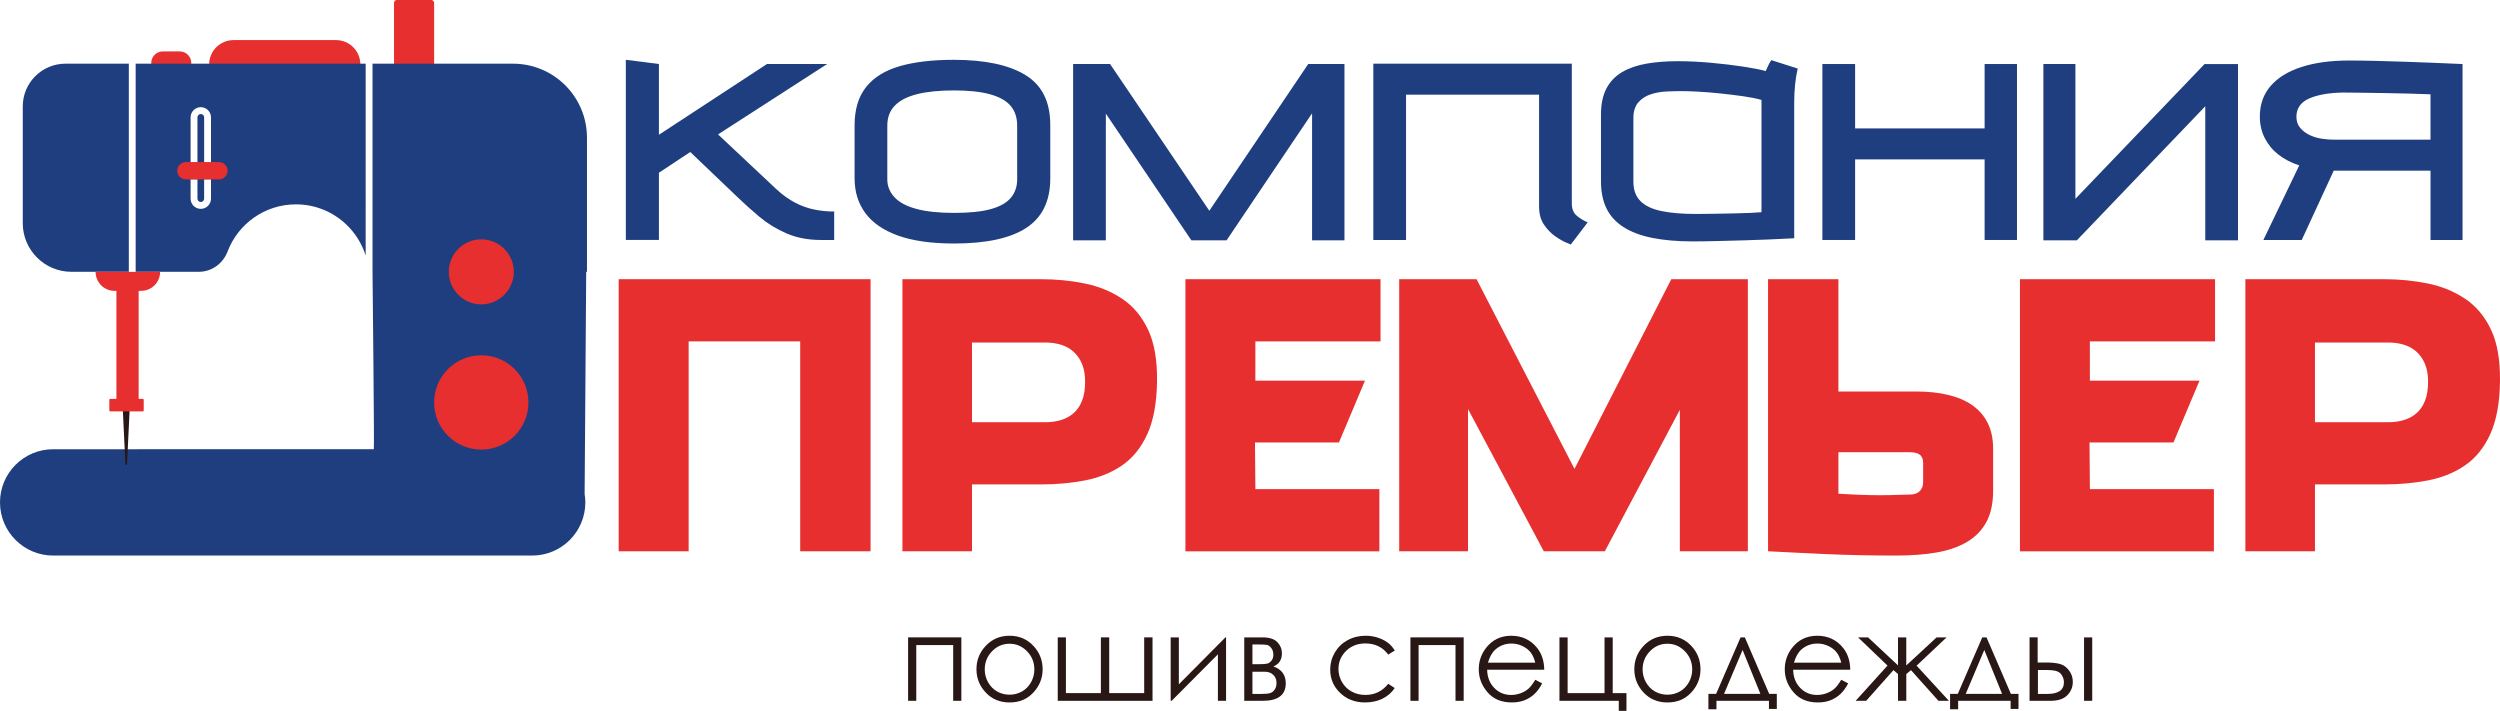
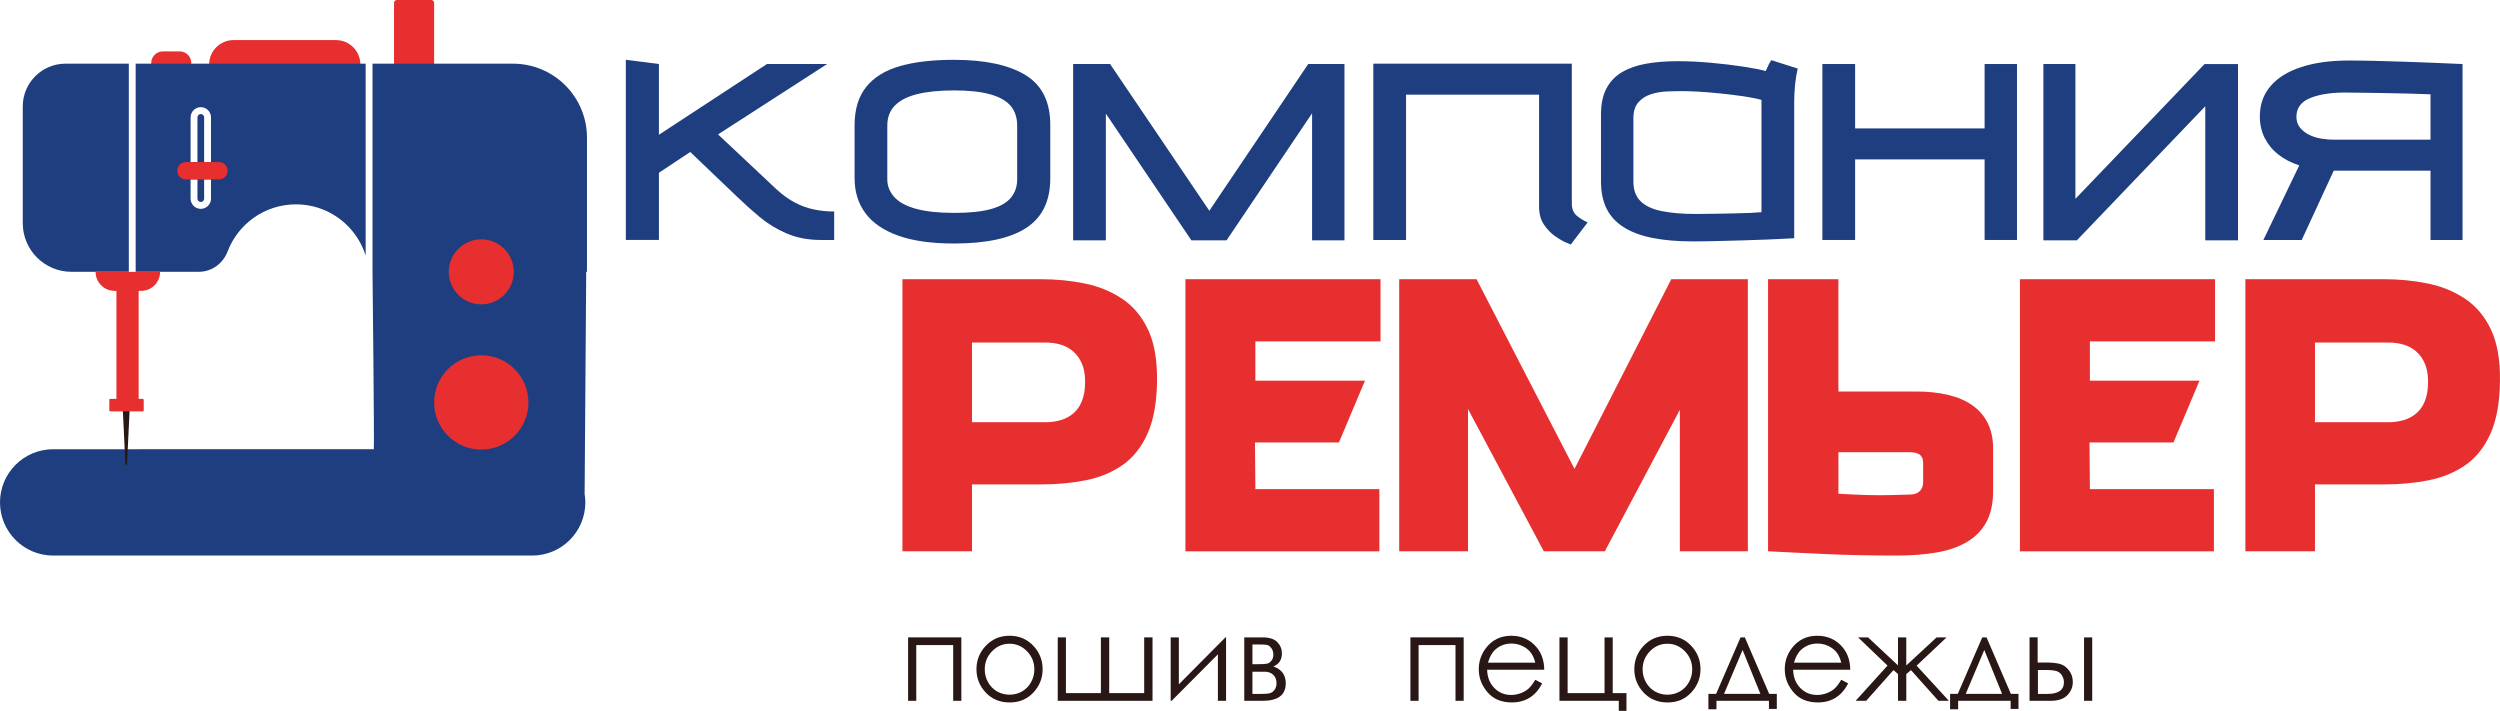
<svg xmlns="http://www.w3.org/2000/svg" id="_Слой_2" data-name="Слой 2" viewBox="0 0 1520.98 432.47">
  <defs>
    <style> .cls-1 { fill: #e62f2e; } .cls-2 { fill: #281714; } .cls-3 { fill: #1e3e7f; } .cls-4 { fill: #dfe0de; } </style>
  </defs>
  <g id="_Слой_1-2" data-name="Слой 1">
    <g>
      <g>
        <path class="cls-2" d="m552.49,387.77h32.39v38.6h-4.97v-33.91h-22.46v33.91h-4.97v-38.6Z" />
        <path class="cls-2" d="m614.22,386.78c5.95,0,10.87,2.15,14.78,6.46,3.55,3.93,5.33,8.57,5.33,13.94s-1.88,10.1-5.63,14.14-8.58,6.05-14.48,6.05-10.76-2.02-14.52-6.05c-3.76-4.03-5.63-8.74-5.63-14.14s1.78-9.98,5.33-13.91c3.91-4.33,8.85-6.49,14.82-6.49Zm-.02,4.86c-4.13,0-7.68,1.53-10.64,4.58-2.97,3.05-4.45,6.74-4.45,11.07,0,2.79.68,5.39,2.03,7.8,1.35,2.41,3.18,4.28,5.48,5.59,2.3,1.31,4.83,1.97,7.58,1.97s5.28-.66,7.58-1.97c2.3-1.31,4.13-3.18,5.48-5.59,1.35-2.41,2.03-5.01,2.03-7.8,0-4.33-1.49-8.02-4.47-11.07-2.98-3.05-6.52-4.58-10.63-4.58Z" />
        <path class="cls-2" d="m701.2,426.37h-57.68v-38.6h4.97v33.91h21.28v-33.91h5.07v33.91h21.28v-33.91h5.07v38.6Z" />
        <path class="cls-2" d="m717.2,387.77v28.56l28.34-28.56h.39v38.6h-4.97v-28.29l-28.13,28.29h-.6v-38.6h4.97Z" />
        <path class="cls-2" d="m768.21,426.37h-11.21v-38.6h11.03c4.21,0,7.24.97,9.1,2.91,1.86,1.94,2.78,4.2,2.78,6.8,0,3.92-1.73,6.58-5.18,7.97,5.01,1.78,7.52,5.2,7.52,10.26,0,7.1-4.68,10.66-14.05,10.66Zm-6.24-34.3v12.03h3.24c2.94,0,4.86-.12,5.76-.35.9-.24,1.75-.82,2.54-1.75.79-.93,1.19-2.16,1.19-3.7s-.42-2.95-1.25-4.03c-.83-1.09-1.7-1.72-2.62-1.91-.91-.19-2.79-.28-5.64-.28h-3.24Zm0,16.6v13.51h5.33c2.51,0,4.31-.16,5.39-.48s2-1.01,2.77-2.08c.77-1.06,1.16-2.41,1.16-4.04,0-2.1-.66-3.78-1.99-5.04-1.33-1.25-3.08-1.88-5.26-1.88h-7.4Z" />
-         <path class="cls-2" d="m848.55,395.79l-3.94,2.45c-3.4-4.52-8.04-6.78-13.93-6.78-4.7,0-8.6,1.51-11.71,4.54s-4.66,6.7-4.66,11.02c0,2.81.71,5.46,2.14,7.94s3.39,4.41,5.88,5.78,5.29,2.05,8.38,2.05c5.67,0,10.3-2.26,13.89-6.78l3.94,2.59c-1.85,2.78-4.32,4.93-7.43,6.46-3.11,1.53-6.65,2.3-10.62,2.3-6.1,0-11.16-1.94-15.18-5.82-4.02-3.88-6.03-8.6-6.03-14.15,0-3.74.94-7.21,2.82-10.41,1.88-3.2,4.46-5.71,7.75-7.5,3.29-1.8,6.96-2.7,11.03-2.7,2.55,0,5.02.39,7.4,1.17,2.38.78,4.39,1.8,6.05,3.05s3.06,2.85,4.22,4.79Z" />
        <path class="cls-2" d="m858.1,387.77h32.39v38.6h-4.97v-33.91h-22.46v33.91h-4.97v-38.6Z" />
        <path class="cls-2" d="m934.04,413.56l4.19,2.2c-1.37,2.7-2.96,4.87-4.76,6.53-1.8,1.66-3.82,2.92-6.07,3.78-2.25.86-4.79,1.29-7.63,1.29-6.3,0-11.22-2.06-14.77-6.19-3.55-4.13-5.33-8.79-5.33-13.99,0-4.9,1.5-9.26,4.51-13.09,3.81-4.87,8.91-7.31,15.3-7.31s11.83,2.5,15.76,7.49c2.79,3.52,4.21,7.92,4.26,13.2h-34.73c.09,4.48,1.53,8.16,4.3,11.03,2.77,2.87,6.19,4.3,10.27,4.3,1.96,0,3.88-.34,5.74-1.02,1.86-.68,3.44-1.59,4.74-2.72s2.71-2.96,4.23-5.48Zm0-10.39c-.66-2.65-1.63-4.76-2.89-6.35-1.27-1.58-2.94-2.86-5.03-3.83-2.08-.97-4.27-1.46-6.57-1.46-3.79,0-7.04,1.22-9.77,3.65-1.99,1.77-3.49,4.43-4.51,7.98h28.77Z" />
        <path class="cls-2" d="m984.84,426.37h-36.08v-38.6h4.97v33.91h22.46v-33.91h4.97v33.91h8.37v10.79h-4.68v-6.1Z" />
        <path class="cls-2" d="m1014.46,386.78c5.95,0,10.87,2.15,14.78,6.46,3.55,3.93,5.33,8.57,5.33,13.94s-1.88,10.1-5.63,14.14-8.58,6.05-14.48,6.05-10.76-2.02-14.52-6.05c-3.76-4.03-5.63-8.74-5.63-14.14s1.78-9.98,5.33-13.91c3.91-4.33,8.85-6.49,14.82-6.49Zm-.02,4.86c-4.13,0-7.68,1.53-10.64,4.58-2.97,3.05-4.45,6.74-4.45,11.07,0,2.79.68,5.39,2.03,7.8,1.35,2.41,3.18,4.28,5.48,5.59,2.3,1.31,4.83,1.97,7.58,1.97s5.28-.66,7.58-1.97c2.3-1.31,4.13-3.18,5.48-5.59,1.35-2.41,2.03-5.01,2.03-7.8,0-4.33-1.49-8.02-4.47-11.07-2.98-3.05-6.52-4.58-10.63-4.58Z" />
        <path class="cls-2" d="m1044.07,422.14l14.88-34.37h2.59l14.82,34.37h4.64v9.15h-4.79v-4.93h-31.93v5.14h-4.9v-9.36h4.67Zm16.11-26.71l-11.29,26.71h22.12l-10.83-26.71Z" />
        <path class="cls-2" d="m1120.21,413.56l4.19,2.2c-1.37,2.7-2.96,4.87-4.76,6.53-1.8,1.66-3.82,2.92-6.07,3.78-2.25.86-4.79,1.29-7.63,1.29-6.3,0-11.22-2.06-14.77-6.19s-5.33-8.79-5.33-13.99c0-4.9,1.5-9.26,4.51-13.09,3.81-4.87,8.91-7.31,15.3-7.31s11.83,2.5,15.76,7.49c2.79,3.52,4.21,7.92,4.26,13.2h-34.73c.09,4.48,1.53,8.16,4.3,11.03,2.77,2.87,6.19,4.3,10.26,4.3,1.96,0,3.88-.34,5.74-1.02,1.86-.68,3.44-1.59,4.74-2.72s2.71-2.96,4.23-5.48Zm0-10.39c-.66-2.65-1.63-4.76-2.89-6.35-1.27-1.58-2.94-2.86-5.03-3.83s-4.27-1.46-6.57-1.46c-3.79,0-7.04,1.22-9.77,3.65-1.99,1.77-3.49,4.43-4.51,7.98h28.77Z" />
        <path class="cls-2" d="m1154.72,387.77h5.04v17.09l18.46-17.09h6.07l-18.25,17.21,19.63,21.38h-6.35l-16.71-18.66-2.84,2.38v16.28h-5.04v-16.28l-2.77-2.38-16.59,18.66h-6.41l19.38-21.42-17.92-17.17h6.07l18.24,17.04v-17.04Z" />
        <path class="cls-2" d="m1191.11,422.14l14.88-34.37h2.59l14.82,34.37h4.64v9.15h-4.79v-4.93h-31.93v5.14h-4.9v-9.36h4.67Zm16.11-26.71l-11.29,26.71h22.12l-10.83-26.71Z" />
        <path class="cls-2" d="m1239.68,403.06h4.73c3.77,0,6.71.3,8.85.89,2.13.59,3.97,1.9,5.51,3.92s2.31,4.35,2.31,6.97c0,3.17-1.11,5.88-3.34,8.14-2.23,2.26-5.6,3.39-10.12,3.39h-12.86v-38.6h4.93v15.29Zm.18,4.54v14.58h5.72c6.73,0,10.1-2.36,10.1-7.09,0-1.35-.36-2.67-1.08-3.97s-1.78-2.21-3.16-2.73-3.83-.78-7.34-.78h-4.23Zm28.06-19.83h4.97v38.6h-4.97v-38.6Z" />
      </g>
      <g>
        <g>
          <g>
-             <path class="cls-1" d="m486.84,207.7h-67.87v127.7h-42.57v-165.54h153.24v165.54h-42.8v-127.7Z" />
            <path class="cls-1" d="m659.94,172.46c8.51,1.74,16.12,4.85,22.82,9.34,6.7,4.49,11.94,10.76,15.73,18.8s5.59,18.45,5.44,31.22c-.16,13.24-2.13,24-5.91,32.28-3.78,8.28-8.91,14.62-15.37,19.04-6.47,4.42-13.92,7.45-22.35,9.1-8.44,1.66-17.46,2.48-27.08,2.48h-41.86v40.68h-42.33v-165.54h84.19c9.3,0,18.21.87,26.72,2.6Zm-23.88,84.42c3.31,0,6.42-.43,9.34-1.3,2.92-.86,5.48-2.25,7.69-4.14,2.21-1.89,3.94-4.41,5.2-7.57,1.26-3.15,1.89-7.01,1.89-11.59,0-4.26-.63-7.88-1.89-10.88-1.26-2.99-3-5.48-5.2-7.45-2.21-1.97-4.77-3.39-7.69-4.26-2.92-.86-6.03-1.3-9.34-1.3h-44.7v48.48h44.7Z" />
            <path class="cls-1" d="m721.19,169.86h118.71v37.84h-76.15v23.89h66.69l-15.84,37.6h-51.08l.24,28.38h75.44v37.84h-118v-165.54Z" />
            <path class="cls-1" d="m957.91,285.26l58.88-115.4h46.59v165.54h-41.38v-86.08l-45.64,86.08h-37.13l-46.11-86.55v86.55h-41.86v-165.54h47.06l59.59,115.4Z" />
            <path class="cls-1" d="m1185.05,240.21c5.75,1.34,10.68,3.43,14.78,6.27,4.1,2.84,7.25,6.47,9.46,10.88,2.21,4.42,3.31,9.62,3.31,15.61v25.54c0,7.57-1.34,13.88-4.02,18.92-2.68,5.05-6.58,9.1-11.71,12.18-5.12,3.07-11.31,5.24-18.56,6.5-7.25,1.26-15.45,1.89-24.59,1.89-7.73,0-15.33-.08-22.82-.24-7.49-.16-14.54-.4-21.17-.71-6.62-.32-12.5-.59-17.62-.83-5.12-.24-10.61-.51-16.44-.83v-165.54h42.8v68.34h47.3c7.09,0,13.52.67,19.27,2.01Zm-15.02,41.74c0-1.42-.2-2.56-.59-3.43-.4-.86-.95-1.54-1.66-2.01-.71-.47-1.58-.83-2.6-1.06-1.03-.24-2.25-.35-3.67-.35h-43.04v25.3c3.47.16,6.66.32,9.58.47,2.92.16,6.23.28,9.93.35,3.7.08,7.64.08,11.82,0,4.18-.08,8.24-.2,12.18-.35,1.26,0,2.36-.16,3.31-.47.95-.31,1.77-.79,2.48-1.42.71-.63,1.26-1.42,1.66-2.36.39-.95.59-2.05.59-3.31v-11.35Z" />
            <path class="cls-1" d="m1228.91,169.86h118.71v37.84h-76.15v23.89h66.69l-15.84,37.6h-51.08l.24,28.38h75.44v37.84h-118v-165.54Z" />
            <path class="cls-1" d="m1476.98,172.46c8.51,1.74,16.12,4.85,22.82,9.34,6.7,4.49,11.94,10.76,15.73,18.8s5.59,18.45,5.44,31.22c-.16,13.24-2.13,24-5.91,32.28-3.78,8.28-8.91,14.62-15.37,19.04-6.47,4.42-13.92,7.45-22.35,9.1-8.44,1.66-17.46,2.48-27.08,2.48h-41.86v40.68h-42.33v-165.54h84.19c9.3,0,18.21.87,26.72,2.6Zm-23.88,84.42c3.31,0,6.42-.43,9.34-1.3,2.92-.86,5.48-2.25,7.69-4.14,2.21-1.89,3.94-4.41,5.2-7.57,1.26-3.15,1.89-7.01,1.89-11.59,0-4.26-.63-7.88-1.89-10.88-1.26-2.99-3-5.48-5.2-7.45-2.21-1.97-4.77-3.39-7.69-4.26-2.92-.86-6.03-1.3-9.34-1.3h-44.7v48.48h44.7Z" />
          </g>
          <g>
            <path class="cls-3" d="m483.74,123.31c3.85,2,7.74,3.39,11.67,4.17,3.92.79,7.67,1.18,11.24,1.18h.86v17.34h-7.92c-7.85,0-14.85-1.32-20.98-3.96-6.14-2.64-11.64-6-16.49-10.06-4.85-4.07-9.35-8.1-13.49-12.1l-28.69-27.41-19.06,12.63v40.89h-20.13V36.38l20.13,2.57v43.04l65.73-43.04h36.61l-66.37,42.82,35.33,33.19c3.85,3.57,7.71,6.35,11.56,8.35Z" />
            <path class="cls-3" d="m624.41,138.62c-9.71,6.35-24.34,9.53-43.89,9.53-13.85,0-25.23-1.61-34.15-4.82-8.92-3.21-15.56-7.78-19.91-13.7-4.36-5.92-6.53-12.95-6.53-21.09v-32.33c0-9.71,2.36-17.48,7.07-23.34,4.71-5.85,11.52-10.06,20.45-12.63,8.92-2.57,19.88-3.85,32.87-3.85,18.84,0,33.33,3.07,43.46,9.21,10.13,6.14,15.2,16.27,15.2,30.4v32.54c0,13.7-4.85,23.73-14.56,30.08Zm-9.53-74.19c-2.64-3.14-6.82-5.49-12.53-7.07-5.71-1.57-12.99-2.35-21.84-2.35s-16.49.75-22.48,2.25c-6,1.5-10.53,3.82-13.6,6.96-3.07,3.14-4.6,7.21-4.6,12.2v32.76c0,4,1.42,7.57,4.28,10.71,2.85,3.14,7.28,5.53,13.28,7.17,6,1.64,13.7,2.46,23.12,2.46s16.91-.78,22.48-2.36c5.57-1.57,9.6-3.89,12.1-6.96,2.5-3.07,3.75-6.75,3.75-11.03v-32.76c0-4.85-1.32-8.85-3.96-11.99Z" />
            <path class="cls-3" d="m817.96,38.95v107.27h-19.7v-77.29l-52.03,77.29h-21.41l-52.03-77.08v77.08h-19.91V38.95h22.48l60.38,89.28,60.17-89.28h22.05Z" />
            <path class="cls-3" d="m959.16,131.13c1.93,1.64,4.18,3.03,6.75,4.18l-10.28,13.49c.14,0-.75-.39-2.68-1.18-1.93-.79-4.17-2.07-6.74-3.85-2.57-1.78-4.85-4.14-6.85-7.07-2-2.92-3-6.6-3-11.03V57.58h-80.93v88.43h-19.91V38.74h120.76v85c0,3.29.96,5.75,2.89,7.39Z" />
            <path class="cls-3" d="m1092.12,51.48c-.36,3.5-.54,6.96-.54,10.38v83.08c.14,0-1.21.07-4.07.21-2.86.14-6.64.32-11.35.54-4.71.21-9.82.39-15.31.54-5.5.14-10.96.28-16.38.43-5.43.14-10.28.21-14.56.21-9.42,0-17.66-.72-24.73-2.14-7.07-1.43-12.92-3.64-17.56-6.64-4.64-3-8.07-6.78-10.28-11.35-2.21-4.57-3.32-10.06-3.32-16.49v-40.47c0-6.42,1.1-11.74,3.32-15.95,2.21-4.21,5.39-7.53,9.53-9.96,4.14-2.43,9.06-4.14,14.77-5.14,5.71-1,11.99-1.5,18.84-1.5s13.38.32,20.45.96c7.07.64,13.63,1.43,19.7,2.35,6.06.93,10.6,1.82,13.6,2.68,1.28-3,2.43-5.21,3.43-6.64l16.06,5.14c-.72,3-1.25,6.25-1.61,9.74Zm-93.99,70.98c2.92,2.86,7.24,4.85,12.95,6,5.71,1.14,12.63,1.71,20.77,1.71,3,0,6.49-.03,10.49-.11,3.99-.07,7.96-.14,11.88-.21,3.92-.07,7.46-.18,10.6-.32,3.14-.14,5.42-.28,6.85-.43V60.79c-3-.86-6.74-1.61-11.24-2.25-4.5-.64-9.17-1.21-14.02-1.71-4.85-.5-9.31-.86-13.38-1.07-4.07-.21-7.25-.32-9.53-.32-2.86,0-6,.07-9.42.21-3.43.14-6.67.72-9.74,1.71-3.07,1-5.6,2.64-7.6,4.92-2,2.29-3,5.5-3,9.63v38.54c0,5.14,1.46,9.14,4.39,11.99Z" />
            <path class="cls-3" d="m1207.42,38.95h19.7v107.05h-19.7v-49.03h-78.79v49.03h-19.91V38.95h19.91v39.18h78.79v-39.18Z" />
            <path class="cls-3" d="m1262.66,120.96l78.58-82h20.34v107.27h-19.91v-81.58l-78.15,81.58h-20.34V38.95h19.48v82Z" />
            <path class="cls-3" d="m1445.08,37.03c6,.14,12.1.32,18.31.54s11.95.43,17.24.64c5.28.21,11.13.46,17.56.75v107.05h-19.48v-42.18h-58.88l-19.48,42.18h-23.34l21.84-45.39c-4.85-1.57-9.07-3.75-12.63-6.53-3.57-2.78-6.35-6.14-8.35-10.06-2-3.92-3-8.31-3-13.17,0-7.28,2.17-13.45,6.53-18.52,4.35-5.07,10.6-8.92,18.73-11.56,8.14-2.64,17.77-3.96,28.91-3.96,4.71,0,10.06.07,16.06.21Zm33.62,47.96v-27.62c-3.71-.14-8.07-.28-13.06-.43-5-.14-9.99-.25-14.99-.32-5-.07-9.74-.14-14.24-.21-4.5-.07-8.1-.11-10.81-.11-8.71.14-15.63,1.36-20.77,3.64-5.14,2.29-7.71,6-7.71,11.13,0,2.57.71,4.75,2.14,6.53,1.43,1.79,3.28,3.25,5.57,4.39,2.28,1.14,4.78,1.93,7.49,2.36,2.71.43,5.35.64,7.92.64h58.45Z" />
          </g>
        </g>
        <g>
          <path class="cls-1" d="m109.31,45.45h-10.22c-3.92,0-7.09-3.17-7.09-7.09h0c0-3.92,3.17-7.09,7.09-7.09h10.22c3.92,0,7.09,3.17,7.09,7.09h0c0,3.92-3.17,7.09-7.09,7.09Z" />
          <rect class="cls-1" x="239.72" width="24.4" height="53.79" rx="1.7" ry="1.7" />
          <path class="cls-1" d="m204.4,54.07h-62.32c-8.19,0-14.84-6.64-14.84-14.84h0c0-8.2,6.64-14.84,14.84-14.84h62.32c8.2,0,14.84,6.64,14.84,14.84h0c0,8.2-6.64,14.84-14.84,14.84Z" />
          <path class="cls-3" d="m13.85,135.77v-71.04c0-14.35,11.64-25.99,25.99-25.99h38.6c-.05.16-.07.34-.07.52v126.1h-34.93c-16.34,0-29.59-13.25-29.59-29.59Z" />
          <path class="cls-3" d="m120.13,109.16v11.71c0,1.12.91,2.03,2.04,2.03s2.03-.91,2.03-2.03v-11.71h-4.07Zm2.04-39.79c-1.13,0-2.04.91-2.04,2.04v27.2h4.07v-27.2c0-1.13-.91-2.04-2.03-2.04Zm189.93-30.63h-85.46v126.64c0,.24,1.17,107.62.78,107.93H32.34c-17.86,0-32.34,14.48-32.34,32.34s14.48,32.35,32.34,32.35h291.43c17.87,0,32.35-14.48,32.35-32.35,0-1.74-.18-3.44-.44-5.1l.96-135.19h.47v-81.61c0-24.86-20.16-45.01-45.01-45.01ZM120.13,109.16v11.71c0,1.12.91,2.03,2.04,2.03s2.03-.91,2.03-2.03v-11.71h-4.07Zm2.04-39.79c-1.13,0-2.04.91-2.04,2.04v27.2h4.07v-27.2c0-1.13-.91-2.04-2.03-2.04Zm-39.69-30.63c.04.16.06.34.06.52v126.1h38.43c7.85,0,14.7-5,17.49-12.34,6.37-16.77,22.57-28.69,41.58-28.69,11.71,0,22.34,4.52,30.28,11.91,5.57,5.19,9.82,11.8,12.15,19.25V38.74H82.48Zm39.69,26.46c3.42,0,6.2,2.78,6.2,6.21v27.2h-4.17v-27.2c0-1.13-.91-2.04-2.03-2.04s-2.04.91-2.04,2.04v27.2h-4.17v-27.2c0-3.43,2.79-6.21,6.21-6.21Zm6.2,55.67c0,3.42-2.78,6.2-6.2,6.2s-6.21-2.78-6.21-6.2v-11.71h4.17v11.71c0,1.12.91,2.03,2.04,2.03s2.03-.91,2.03-2.03v-11.71h4.17v11.71Zm-8.24-11.71v11.71c0,1.12.91,2.03,2.04,2.03s2.03-.91,2.03-2.03v-11.71h-4.07Zm2.04-39.79c-1.13,0-2.04.91-2.04,2.04v27.2h4.07v-27.2c0-1.13-.91-2.04-2.03-2.04Zm0,0c-1.13,0-2.04.91-2.04,2.04v27.2h4.07v-27.2c0-1.13-.91-2.04-2.03-2.04Z" />
          <circle class="cls-1" cx="292.81" cy="244.84" r="28.69" />
          <path class="cls-1" d="m312.59,165.39c0,10.93-8.86,19.78-19.78,19.78s-19.78-8.86-19.78-19.78,8.86-19.78,19.78-19.78,19.78,8.86,19.78,19.78Z" />
-           <path class="cls-4" d="m115.96,98.61v10.55h4.17v-10.55h-4.17Zm8.24,0v10.55h4.17v-10.55h-4.17Z" />
          <path class="cls-1" d="m138.49,103.89c0,1.45-.59,2.77-1.55,3.72-.95.96-2.27,1.55-3.73,1.55h-20.11c-2.9,0-5.28-2.37-5.28-5.27,0-1.45.59-2.77,1.55-3.73s2.28-1.55,3.73-1.55h20.11c2.91,0,5.28,2.37,5.28,5.28Z" />
          <g>
            <rect class="cls-1" x="70.83" y="166" width="13.52" height="83.28" />
            <path class="cls-1" d="m85.86,176.96h-16.16c-6.37,0-11.54-5.17-11.54-11.54h39.24c0,6.37-5.17,11.54-11.54,11.54Z" />
-             <path class="cls-2" d="m78.88,249.12l-1.6,33.31c-.01.27-.24.48-.51.46-.25-.01-.45-.22-.46-.46l-1.6-33.31c-.06-1.15.83-2.13,1.99-2.19,1.15-.06,2.13.83,2.19,1.99,0,.07,0,.14,0,.2Z" />
+             <path class="cls-2" d="m78.88,249.12l-1.6,33.31c-.01.27-.24.48-.51.46-.25-.01-.45-.22-.46-.46l-1.6-33.31c-.06-1.15.83-2.13,1.99-2.19,1.15-.06,2.13.83,2.19,1.99,0,.07,0,.14,0,.2" />
            <rect class="cls-1" x="66.51" y="242.66" width="20.93" height="7.63" rx=".59" ry=".59" />
          </g>
        </g>
      </g>
    </g>
  </g>
</svg>